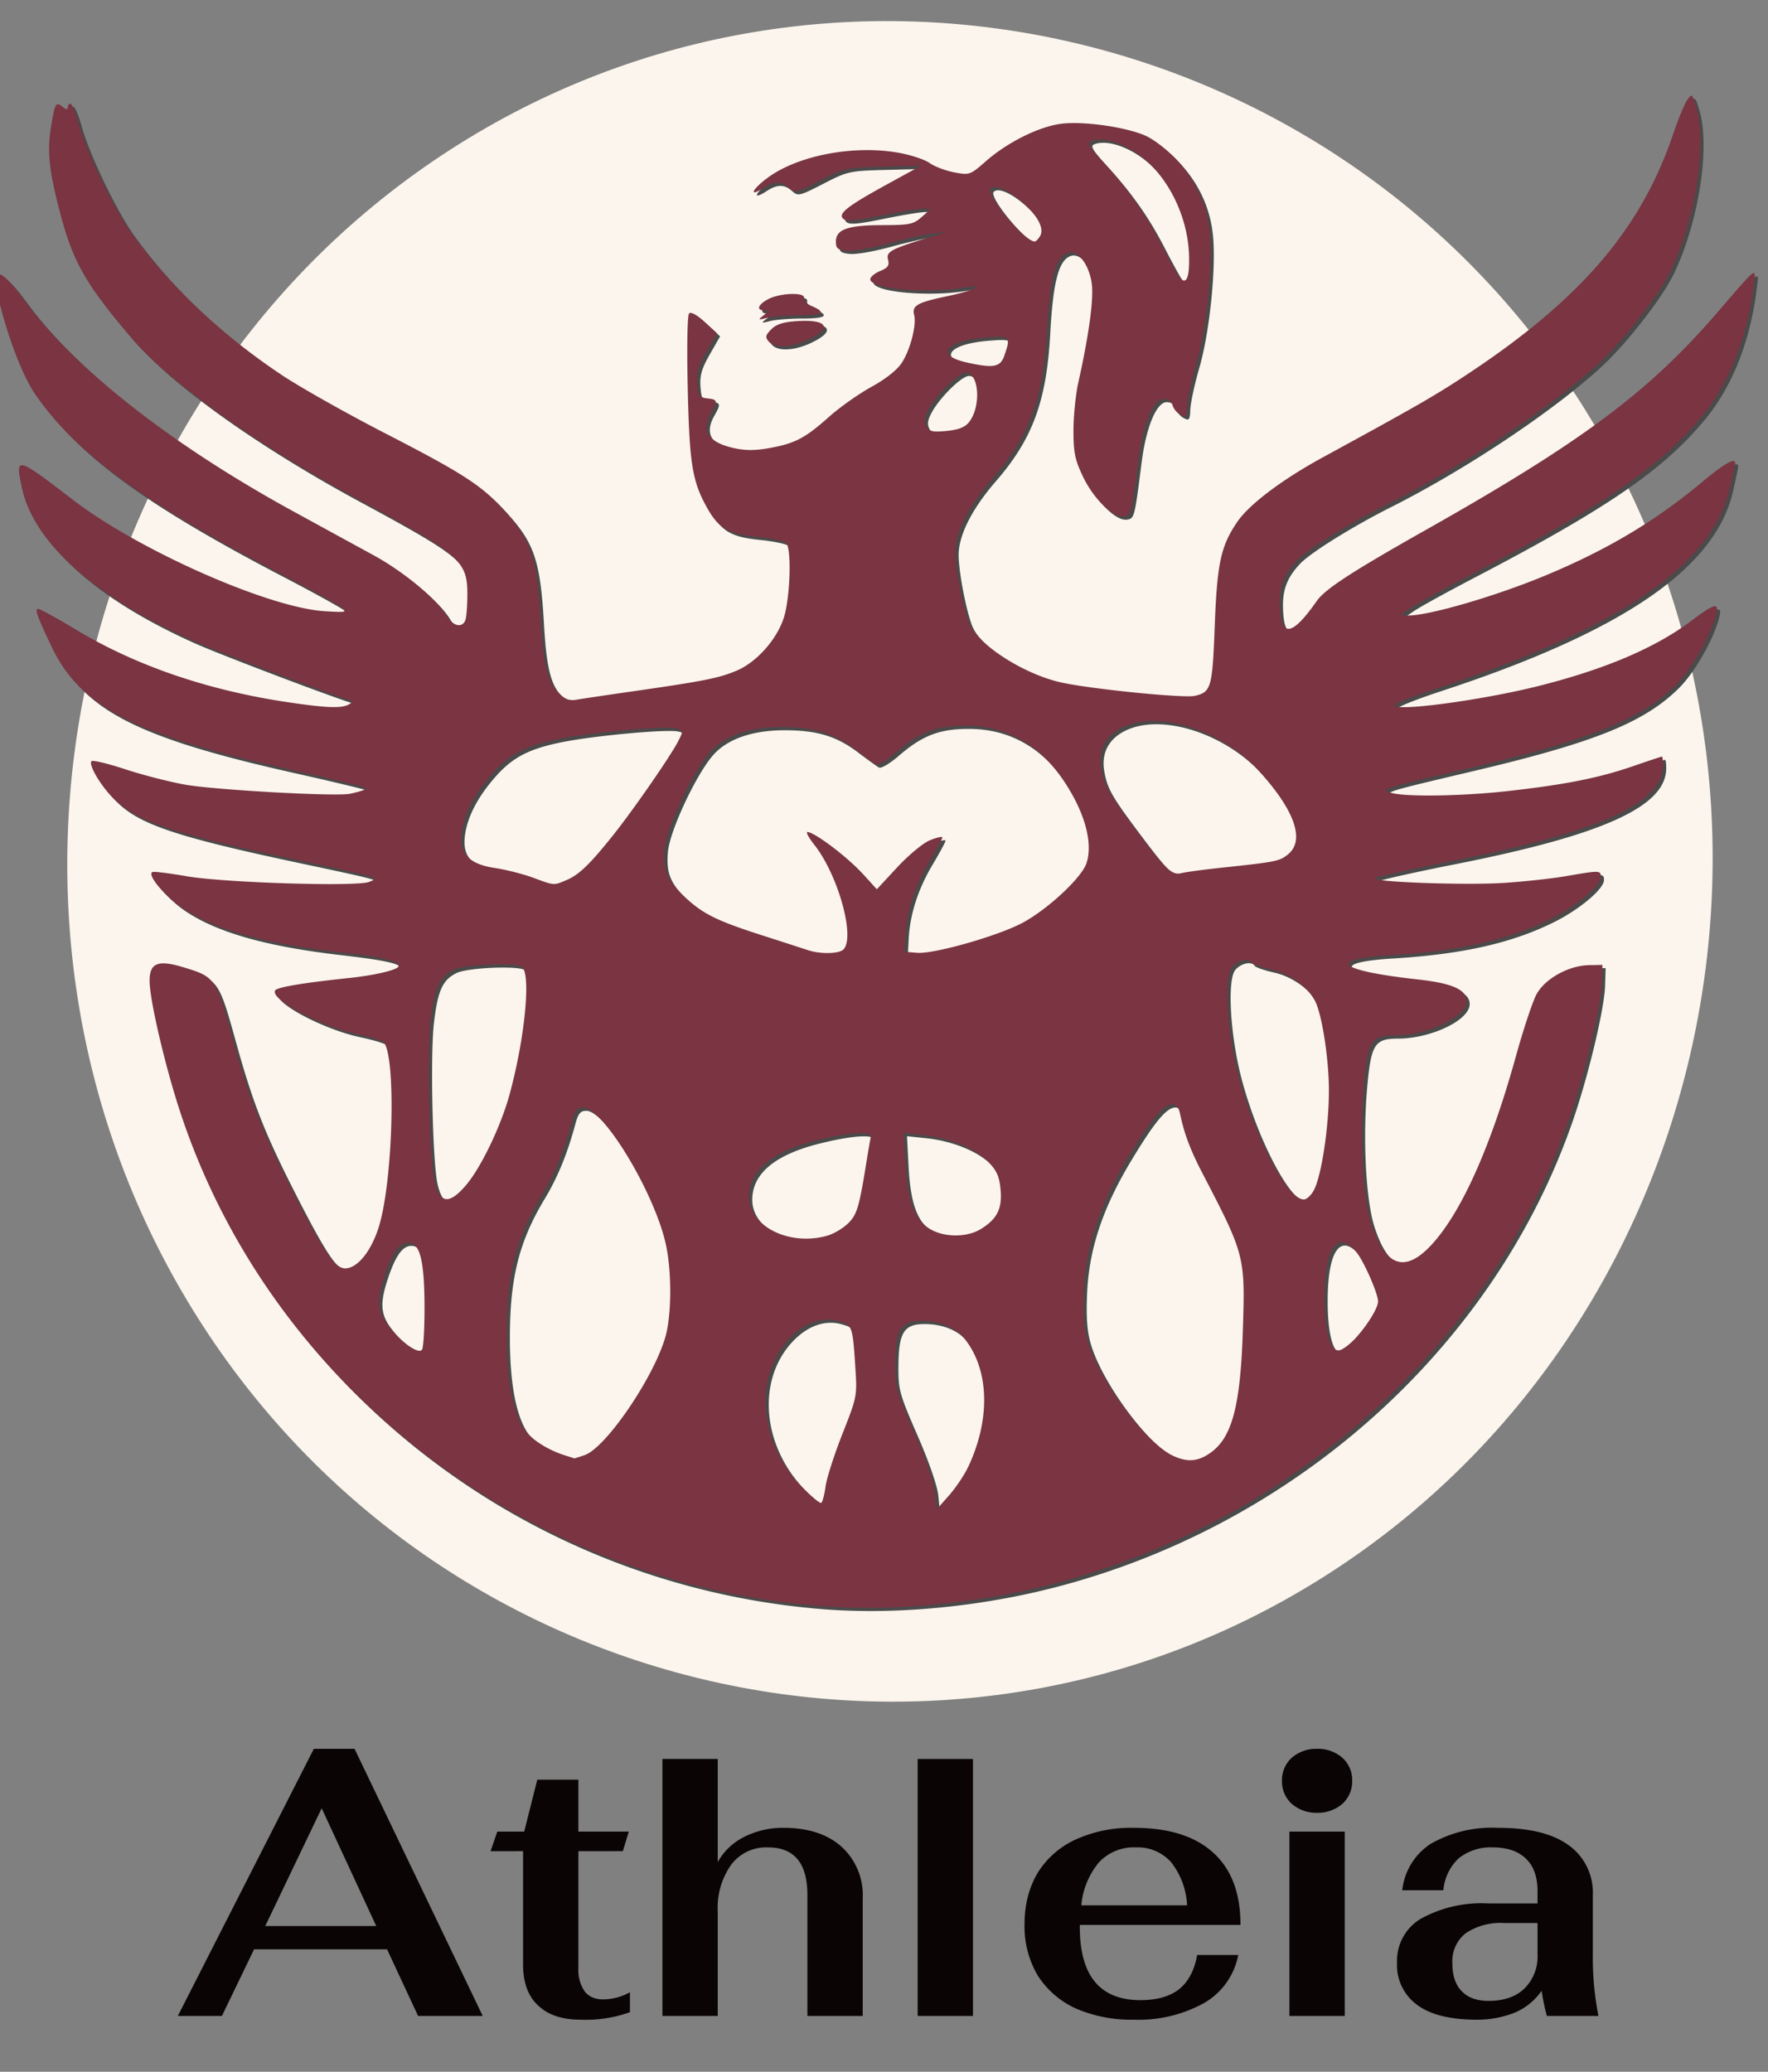
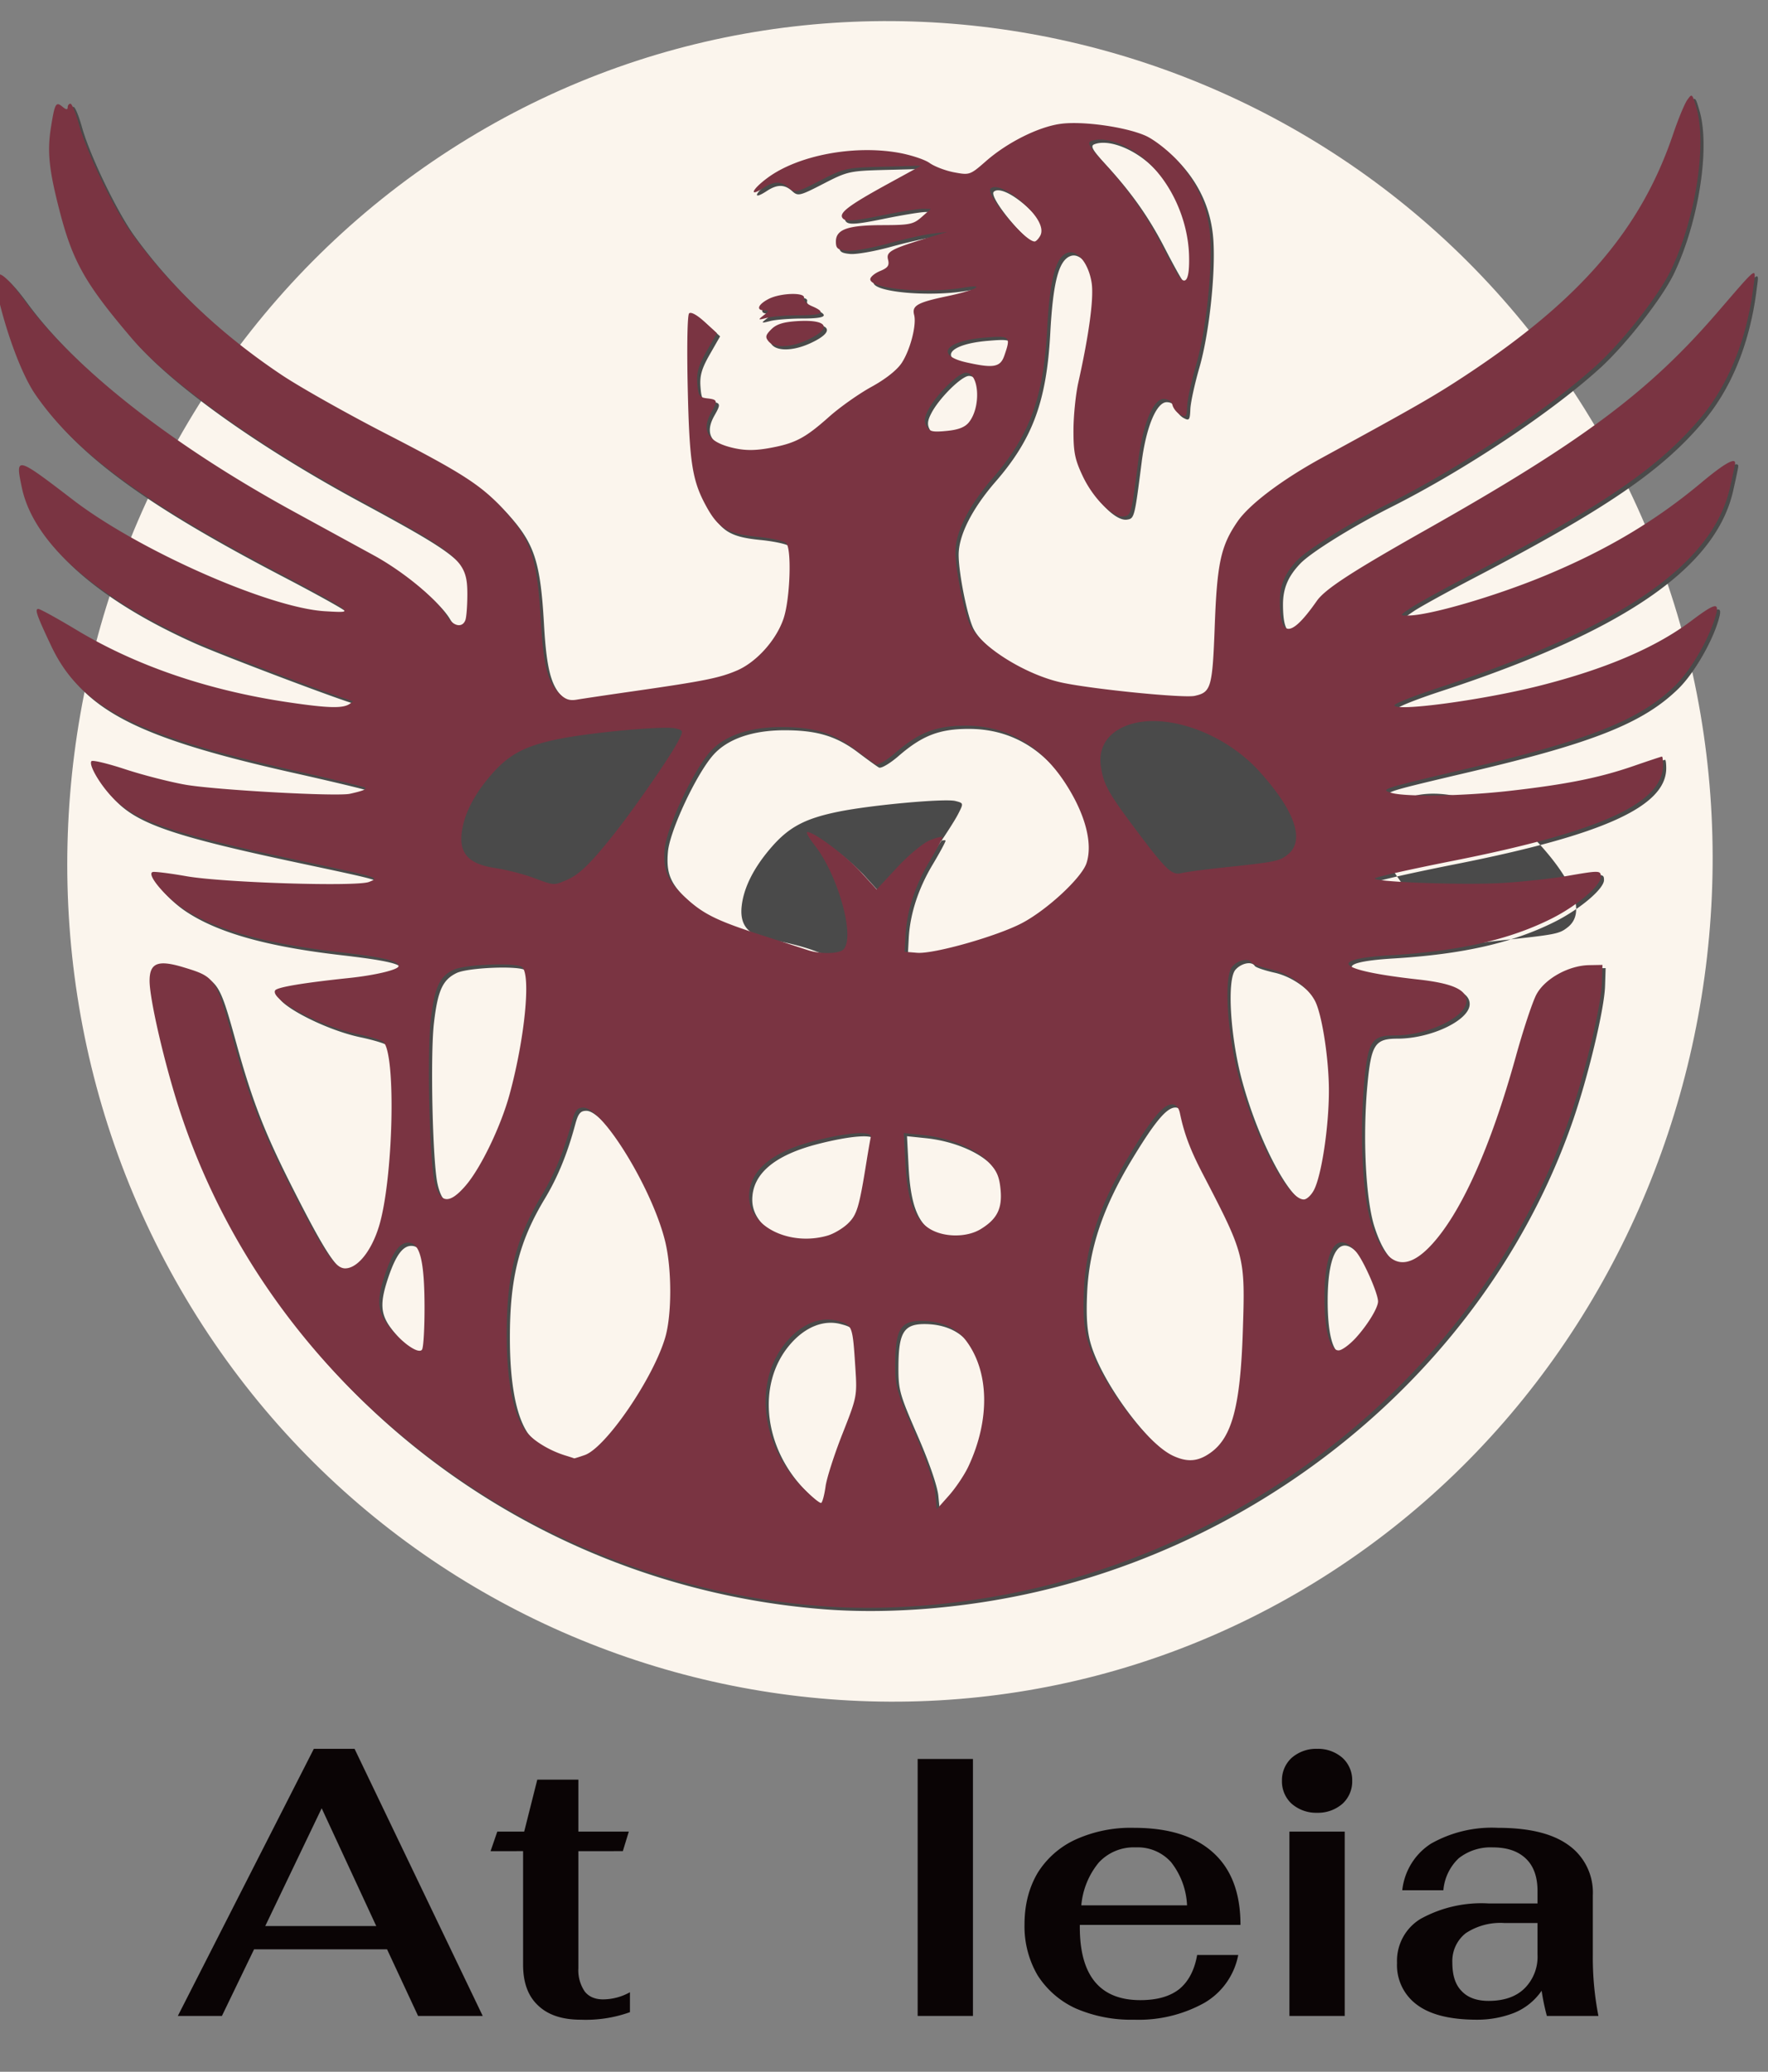
<svg xmlns="http://www.w3.org/2000/svg" viewBox="0 0 128 150" xml:space="preserve" style="fill-rule:evenodd;clip-rule:evenodd;stroke-linejoin:round;stroke-miterlimit:2">
  <rect x="0" y="0" width="128" height="150" fill="#808080" stroke="none" />
  <path d="M645.968 244.831c72.105 119.417 34.826 277.728-82.73 351.326-117.557 73.598-274.03 36.588-347.248-82.132-73.218-118.719-37.421-277.381 79.442-352.103 116.863-74.722 273.675-39.215 348 78.797" style="fill:#fbf5ed;fill-rule:nonzero" transform="matrix(.236 0 0 .238 -37.132 -27.694)" />
-   <path d="M409.81 605.893c-90.812-7.151-169.098-67.358-196.489-151.112-4.557-13.931-9.118-33.47-9.118-39.056 0-5.496 2.572-6.497 10.517-4.096 9.64 2.914 9.847 3.217 15.141 22.193 4.878 17.483 8.661 27.129 17.225 43.914 10.197 19.985 13.87 25.45 17.109 25.45 3.771 0 8.024-5.217 10.35-12.696 4.396-14.134 5.345-52.262 1.399-56.182-.506-.502-4.133-1.584-8.059-2.404-11.275-2.356-26.843-10.575-25.158-13.282.604-.971 8.689-2.312 22.778-3.778 7.945-.826 15.075-2.53 15.075-3.602 0-1.648-4.506-2.691-18.697-4.325-22.798-2.624-37.881-6.856-47.638-13.364-5.538-3.693-11.038-10.3-9.107-10.939.576-.191 5.237.383 10.357 1.276 11.298 1.969 52.281 3.238 56.04 1.735 3.306-1.323 3.667-1.215-22.611-6.762-37.889-7.998-49.119-11.778-56.046-18.86-3.936-4.026-7.495-10.121-6.491-11.118.378-.375 5.026.733 10.329 2.463 5.303 1.73 13.567 3.838 18.363 4.684 9.159 1.616 46.542 3.67 50.584 2.78 3.926-.864 5.178-1.363 4.677-1.861-.263-.261-10.543-2.713-22.845-5.449-48.306-10.743-64.655-19.138-73.514-37.751-4.424-9.294-5.08-11.17-3.907-11.17.546 0 5.849 2.894 11.783 6.432 18.237 10.871 40.238 18.329 64.718 21.939 12.219 1.802 16.798 1.94 18.93.572.829-.532 1.258-.974.954-.983-1.728-.047-40.279-14.473-49.108-18.376-30.2-13.349-48.779-29.842-52.328-46.452-2.071-9.693-1.846-9.639 15.733 3.727 20.177 15.342 60.032 32.808 77.212 33.838 6.591.395 6.908.32 5.025-1.182-1.105-.881-9.472-5.463-18.592-10.18-42.303-21.884-62.852-36.784-75.225-54.548-4.051-5.816-8.777-18.192-11.589-30.348-1.381-5.97-1.361-6.238.471-6.238 1.226 0 3.962 2.778 7.617 7.735 15.407 20.894 45.149 44.06 82.746 64.45 8.567 4.647 19.602 10.628 24.522 13.293 9.217 4.991 19.437 13.389 22.441 18.439 1.866 3.138 4.726 3.788 5.69 1.294.335-.869.61-4.427.61-7.908 0-10.158-2.238-12.077-33.816-29.006-30.993-16.615-57.604-35.417-69.195-48.891-14.151-16.449-18.026-23.22-22.022-38.489-3.329-12.72-3.906-18.231-2.691-25.72 1.185-7.31 1.496-7.841 3.588-6.117 1.047.864 1.532.909 1.532.143 0-.616.378-1.121.84-1.121.462 0 1.612 2.757 2.555 6.126 2.408 8.601 10.773 25.81 16.1 33.122 11.779 16.169 27.539 30.941 46.182 43.288 5.608 3.714 20.02 11.765 32.026 17.893 23.796 12.143 29.447 15.795 36.491 23.575 8.059 8.902 9.865 14.43 10.957 33.54.74 12.955 2.091 18.354 5.421 21.661 2.036 2.022 3.296 2.484 5.665 2.078 1.676-.287 9.605-1.456 17.619-2.597 21.362-3.043 26.105-3.987 31.443-6.255 6.033-2.565 12.141-9.336 14.333-15.89 1.999-5.98 2.515-21.131.778-22.87-.65-.651-4.65-1.52-8.89-1.933-8.894-.864-11.868-2.577-15.409-8.873-4.517-8.031-5.375-13.32-5.902-36.374-.287-12.563-.109-22.181.42-22.707.555-.551 2.428.461 4.727 2.552l3.807 3.464-3.165 5.495c-2.465 4.278-3.097 6.44-2.856 9.762.278 3.823.598 4.3 3.074 4.583 3.142.359 3.249.714 1.256 4.175-3.269 5.68-1.066 9.176 6.899 10.948 3.508.781 6.559.774 10.995-.026 7.809-1.406 10.846-2.991 18.229-9.514 3.286-2.903 9.12-6.99 12.964-9.082 4.363-2.375 7.86-5.117 9.303-7.298 2.616-3.951 4.602-11.566 3.806-14.589-.743-2.823.962-3.783 10.104-5.69 8.784-1.832 12.579-3.842 4.879-2.584-11.544 1.886-28.438.351-28.438-2.584 0-.691 1.352-1.813 3.004-2.493 2.421-.996 2.893-1.676 2.432-3.501-.612-2.423.953-3.243 13.155-6.897l5.025-1.505-4.522.52c-2.488.286-8.646 1.649-13.687 3.028-5.04 1.38-10.692 2.363-12.561 2.186-2.857-.271-3.398-.716-3.398-2.788 0-3.711 3.64-4.988 14.264-5.005 8.382-.015 9.502-.244 12.059-2.478l2.82-2.464-2.512-.03c-1.382-.019-7.186.919-12.898 2.08-8.143 1.656-10.639 1.85-11.557.897-1.537-1.594 1.474-3.882 14.206-10.794l9.746-5.29-11.641.302c-11.308.294-11.861.415-19.316 4.224-7.25 3.704-7.779 3.828-9.542 2.243-2.35-2.112-4.609-2.125-7.805-.045-4.676 3.043-3.664.538 1.231-3.049 9.26-6.784 26.245-10.024 40.038-7.639 3.793.656 8.139 2.072 9.657 3.145 1.518 1.074 4.916 2.352 7.551 2.841 4.71.874 4.874.816 9.767-3.435 6.544-5.685 16.081-10.409 22.856-11.322 6.735-.908 19.895.912 26.043 3.603 2.488 1.088 6.702 4.298 9.365 7.133 6.374 6.786 9.868 14.639 10.482 23.559.714 10.388-1.306 28.745-4.282 38.902-1.444 4.929-2.692 10.621-2.773 12.648-.133 3.303-.348 3.58-2.068 2.666-1.056-.561-2.144-1.873-2.419-2.917-.305-1.158-1.384-1.897-2.771-1.897-3.12 0-6.307 7.575-7.676 18.249-2.176 16.951-2.23 17.158-4.548 17.487-3.266.464-9.302-5.434-12.56-12.273-2.407-5.053-2.854-7.255-2.837-13.982.012-4.391.678-10.903 1.482-14.471 3.299-14.642 4.794-25.686 4.099-30.286-.88-5.833-4.326-10.172-7.326-9.227-3.71 1.17-5.492 7.78-6.347 23.544-1.12 20.633-5.403 32.161-16.763 45.123-7.221 8.24-11.345 16.33-11.345 22.258 0 5.644 2.702 18.946 4.581 22.555 3.443 6.612 17.241 15.073 28.316 17.363 9.784 2.023 37.132 4.709 40.489 3.977 5.047-1.101 5.439-2.461 6.154-21.348.724-19.11 1.87-24.301 6.997-31.702 3.633-5.246 13.729-12.787 26.018-19.434 28.943-15.655 34.345-18.732 44.1-25.111 35.087-22.944 53.628-44.343 63.502-73.295 1.541-4.518 3.48-9.176 4.308-10.35 1.467-2.08 1.54-2.021 2.802 2.227 3.336 11.235-.219 33.818-7.798 49.54-3.588 7.443-14.706 21.568-22.586 28.696-14.949 13.521-41.465 31.019-64.229 42.385-11.716 5.85-24.554 13.763-27.826 17.153-3.798 3.933-5.343 7.594-5.324 12.615.041 11.042 3.418 10.97 11.33-.24 2.553-3.617 10.683-8.869 33.519-21.653 47.74-26.725 68.172-41.811 89.047-65.749 13.163-15.094 12.16-14.365 11.398-8.286-1.988 15.862-7.541 29.648-16.001 39.724-12.808 15.254-29.967 26.907-70.517 47.89-8.291 4.291-16.649 8.856-18.574 10.146-3.49 2.339-3.492 2.345-.816 2.345 6.478 0 26.735-5.854 42.001-12.139 18.906-7.782 33.809-16.579 47.952-28.303 6.88-5.703 10.335-7.68 10.335-5.914 0 .304-.715 3.675-1.589 7.492-5.375 23.471-33.717 42.739-89.61 60.923-7.323 2.382-13.315 4.739-13.315 5.238 0 2.048 26.932-1.528 44.361-5.889 20.375-5.1 35.78-11.627 46.725-19.798 6.904-5.154 8.466-5.634 7.67-2.358-1.661 6.831-7.569 17.145-12.638 22.06-10.685 10.36-25.955 16.427-63.288 25.148-26.884 6.279-27.321 6.416-23.835 7.472 4.302 1.303 22.005 1.026 36.178-.567 17.521-1.97 27.63-3.975 38.098-7.557 4.648-1.591 8.605-2.892 8.793-2.892.188 0 .342 1.145.342 2.544 0 11.62-19.142 20.276-64.568 29.197-13.128 2.578-23.868 4.973-23.868 5.323 0 1.133 27.756 2.101 39.417 1.375 6.233-.389 14.951-1.328 19.373-2.089 10.222-1.758 10.552-1.751 10.552.232 0 2.67-7.354 8.848-15.133 12.713-12.932 6.425-28.192 9.864-49.462 11.146-20.049 1.208-16.041 4.673 8.521 7.364 10.47 1.147 14.871 3.078 14.871 6.523 0 4.881-11.849 10.504-22.136 10.504-6.937 0-8.092 1.774-9.249 14.206-1.469 15.784-.507 34.794 2.178 43.055 4.186 12.874 10.118 15.116 18.086 6.834 9.288-9.655 18.502-29.911 26.283-57.784 2.271-8.137 5.102-16.591 6.292-18.786 2.587-4.776 9.855-8.792 16.122-8.907l4.129-.076-.177 5.489c-.225 6.977-5.135 27.342-9.866 40.92-23.987 68.843-85.233 123.385-159.65 142.173-23.107 5.834-48.554 8.163-70.396 6.443Zm45.564-42.409c6.819-14.406 6.428-29.316-1.015-38.712-2.873-3.626-7.636-5.618-13.434-5.618-6.297 0-7.905 2.582-7.971 12.799-.047 7.206.302 8.459 5.861 21.11 3.604 8.201 6.098 15.391 6.392 18.426l.481 4.977 3.766-4.214c2.07-2.317 4.735-6.263 5.92-8.768Zm-43.8 6.038c.348-2.519 2.675-9.709 5.173-15.98 4.469-11.223 4.531-11.536 3.967-20.149-.844-12.874-.898-13.016-5.411-14.223-5.285-1.413-11.003.867-15.626 6.23-10.247 11.889-8.172 31.338 4.731 44.358 2.831 2.857 5.46 5.002 5.841 4.768.381-.234.978-2.486 1.325-5.004Zm118.233-10.346c6.458-4.642 9.006-14.185 9.756-36.529.778-23.185.715-23.432-12.379-48.404-3.734-7.123-5.623-12.114-6.893-18.214-.367-1.764-1.216-2.745-2.374-2.745-2.703 0-6.346 4.339-13.472 16.043-8.802 14.457-13.03 27.027-13.612 40.466-.318 7.348-.004 11.564 1.149 15.469 3.538 11.975 17.942 31.17 26.234 34.958 4.461 2.038 7.71 1.745 11.591-1.044Zm-192.106.804c6.449-2.233 21.001-23.317 24.685-35.767 2.029-6.855 2.056-20.498.058-28.917-3.773-15.895-19.226-41.014-25.232-41.014-1.837 0-2.51.831-3.435 4.242-2.399 8.839-5.37 16.022-9.306 22.496-7.916 13.022-10.735 24.191-10.713 42.441.015 13.28 1.764 22.914 5.142 28.342 1.97 3.164 7.38 6.652 12.932 8.335 1.382.419 2.558.8 2.614.848.056.047 1.52-.406 3.255-1.006Zm-49.154-45.317c-.046-13.349-1.322-18.804-4.505-19.256-2.843-.404-5.094 2.383-7.474 9.252-2.742 7.914-2.577 11.406.746 15.791 3.86 5.096 9.441 9.056 10.478 7.435.438-.685.778-6.635.755-13.222Zm285.807 9.541c3.574-3.929 6.706-9.044 6.706-10.951 0-2.455-4.404-12.364-6.7-15.073-5.758-6.796-9.65-1.399-9.729 13.489-.054 10.265 1.577 16.467 4.33 16.467.999 0 3.425-1.769 5.393-3.932Zm-162.195-30.979c1.889-.538 4.696-2.178 6.236-3.644 2.809-2.672 3.467-4.834 5.735-18.831.534-3.294 1.127-6.662 1.318-7.486.459-1.978-6.846-1.506-17.153 1.107-13.364 3.389-20.174 9.116-20.182 16.973-.007 9.079 12.384 15.202 24.046 11.881Zm46.996-1.972c5.052-3.059 6.666-6.258 6.101-12.093-.385-3.985-1.184-5.745-3.843-8.469-3.934-4.032-11.875-7.236-20.032-8.082l-5.802-.602.497 9.361c.597 11.255 2.746 16.939 7.488 19.811 4.331 2.622 11.329 2.655 15.591.074Zm-157.973-13.268c4.649-5.366 10.783-17.996 13.45-27.695 4.692-17.064 6.611-36.469 3.833-38.758-1.772-1.461-17.545-.842-21.038.826-4.305 2.055-5.823 5.382-6.971 15.277-1.152 9.937-.403 42.427 1.13 48.999 1.6 6.856 4.476 7.261 9.596 1.351Zm260.235 1.338c2.335-4.485 4.569-19.252 4.569-30.204 0-9.612-2.111-23.167-4.244-27.253-2.274-4.355-7.907-8.38-13.452-9.613-3.031-.673-5.742-1.597-6.026-2.053-.922-1.483-4.063-.876-5.899 1.139-2.65 2.908-1.658 20.126 1.928 33.462 5.042 18.744 15.024 37.426 19.997 37.426.888 0 2.295-1.307 3.127-2.904Zm-144.365-73.146c3.701-3.676-1.618-22.677-8.907-31.817-1.716-2.152-2.676-3.913-2.132-3.913 2.099 0 11.963 7.35 16.492 12.287l4.751 5.179 6.304-6.735c3.541-3.782 7.956-7.397 10.073-8.247 2.073-.832 3.768-1.196 3.768-.81 0 .386-1.776 3.648-3.947 7.249-4.43 7.348-6.96 15.1-7.348 22.515l-.261 4.991 3.825.313c5.127.419 24.701-5.095 32.272-9.092 7.736-4.085 18.211-13.756 19.677-18.167 2.027-6.1-.44-15.208-6.658-24.581-7.599-11.456-17.897-17.277-30.525-17.253-8.949.015-14.219 2.044-21.431 8.246-2.667 2.293-5.38 3.873-6.029 3.511-.65-.362-3.532-2.426-6.406-4.586-6.594-4.956-12.599-6.757-22.533-6.757-9.885 0-17.591 2.666-21.946 7.592-5.218 5.901-13.26 22.955-13.845 29.358-.612 6.703.829 9.998 6.659 15.229 5.37 4.819 9.569 6.84 23.277 11.209a3001.373 3001.373 0 0 1 14.016 4.493c3.793 1.247 9.496 1.134 10.854-.214Zm-84.936-21.118c3.816-1.602 7.158-4.793 14.26-13.614 6.267-7.784 17.716-24.186 20.013-28.67 1.635-3.193 1.626-3.227-.93-3.865-3.233-.805-25.598 1.213-35.637 3.216-10.3 2.055-15.278 4.636-20.627 10.696-5.461 6.186-8.615 12.326-9.262 18.032-.709 6.245 2.355 9.386 10.293 10.554 3.316.487 8.517 1.798 11.557 2.911 6.674 2.445 6.328 2.42 10.333.74Zm200.706-3.729c17.035-1.803 17.914-1.975 20.531-4.019 5.4-4.219 2.237-13.357-8.79-25.394-11.29-12.324-30.383-18.508-41.571-13.463-5.356 2.415-7.814 6.775-6.926 12.288.846 5.252 2.278 7.826 10.19 18.319 9.763 12.948 11.504 14.615 14.507 13.887 1.382-.334 6.808-1.063 12.059-1.618ZM455.54 245.819c3.826-4.692 3.172-15.096-.949-15.096-2.215 0-8.929 6.539-11.415 11.117-1.297 2.388-1.456 3.633-.655 5.119.9 1.671 1.821 1.891 6.171 1.476 3.603-.344 5.626-1.117 6.848-2.616Zm10.857-20.235c2.096-5.971 1.856-6.191-6.031-5.535-12.078 1.006-15.313 5.364-5.59 7.532 8.281 1.846 10.4 1.482 11.621-1.997Zm56.69-30.449c-.32-11.782-6.299-23.931-14.983-30.442-5.311-3.983-11.468-5.807-15.025-4.451-1.34.51-.651 1.713 3.642 6.363 7.791 8.438 13.081 15.89 17.967 25.304 2.39 4.606 4.802 8.95 5.361 9.655 2.157 2.72 3.225.46 3.038-6.429Zm-45.675-6.049c1.291-2.291-.728-6.062-5.45-10.179-4.398-3.835-8.4-5.552-9.771-4.191-1.656 1.645 10.484 16.086 13.523 16.086.402 0 1.166-.772 1.698-1.716Zm-83.318 32.101c-1.084-1.296-.945-1.901.842-3.676 1.569-1.557 3.693-2.221 7.957-2.484 9.504-.588 10.912 2.198 2.93 5.798-5.072 2.287-9.994 2.439-11.729.362Zm-1.522-7.914c1.706-1.322 1.737-1.513.251-1.513-2.653 0-1.999-1.79 1.266-3.467 3.677-1.889 11.462-2.086 10.849-.275-.232.686.861 1.787 2.429 2.447 4.567 1.921 3.34 2.793-3.932 2.793-3.731 0-8.141.343-9.799.763-2.832.718-2.896.672-1.064-.748Z" style="fill:#4a4a4a;fill-rule:nonzero" transform="matrix(.236 0 0 .238 -37.132 -27.694)" />
+   <path d="M409.81 605.893c-90.812-7.151-169.098-67.358-196.489-151.112-4.557-13.931-9.118-33.47-9.118-39.056 0-5.496 2.572-6.497 10.517-4.096 9.64 2.914 9.847 3.217 15.141 22.193 4.878 17.483 8.661 27.129 17.225 43.914 10.197 19.985 13.87 25.45 17.109 25.45 3.771 0 8.024-5.217 10.35-12.696 4.396-14.134 5.345-52.262 1.399-56.182-.506-.502-4.133-1.584-8.059-2.404-11.275-2.356-26.843-10.575-25.158-13.282.604-.971 8.689-2.312 22.778-3.778 7.945-.826 15.075-2.53 15.075-3.602 0-1.648-4.506-2.691-18.697-4.325-22.798-2.624-37.881-6.856-47.638-13.364-5.538-3.693-11.038-10.3-9.107-10.939.576-.191 5.237.383 10.357 1.276 11.298 1.969 52.281 3.238 56.04 1.735 3.306-1.323 3.667-1.215-22.611-6.762-37.889-7.998-49.119-11.778-56.046-18.86-3.936-4.026-7.495-10.121-6.491-11.118.378-.375 5.026.733 10.329 2.463 5.303 1.73 13.567 3.838 18.363 4.684 9.159 1.616 46.542 3.67 50.584 2.78 3.926-.864 5.178-1.363 4.677-1.861-.263-.261-10.543-2.713-22.845-5.449-48.306-10.743-64.655-19.138-73.514-37.751-4.424-9.294-5.08-11.17-3.907-11.17.546 0 5.849 2.894 11.783 6.432 18.237 10.871 40.238 18.329 64.718 21.939 12.219 1.802 16.798 1.94 18.93.572.829-.532 1.258-.974.954-.983-1.728-.047-40.279-14.473-49.108-18.376-30.2-13.349-48.779-29.842-52.328-46.452-2.071-9.693-1.846-9.639 15.733 3.727 20.177 15.342 60.032 32.808 77.212 33.838 6.591.395 6.908.32 5.025-1.182-1.105-.881-9.472-5.463-18.592-10.18-42.303-21.884-62.852-36.784-75.225-54.548-4.051-5.816-8.777-18.192-11.589-30.348-1.381-5.97-1.361-6.238.471-6.238 1.226 0 3.962 2.778 7.617 7.735 15.407 20.894 45.149 44.06 82.746 64.45 8.567 4.647 19.602 10.628 24.522 13.293 9.217 4.991 19.437 13.389 22.441 18.439 1.866 3.138 4.726 3.788 5.69 1.294.335-.869.61-4.427.61-7.908 0-10.158-2.238-12.077-33.816-29.006-30.993-16.615-57.604-35.417-69.195-48.891-14.151-16.449-18.026-23.22-22.022-38.489-3.329-12.72-3.906-18.231-2.691-25.72 1.185-7.31 1.496-7.841 3.588-6.117 1.047.864 1.532.909 1.532.143 0-.616.378-1.121.84-1.121.462 0 1.612 2.757 2.555 6.126 2.408 8.601 10.773 25.81 16.1 33.122 11.779 16.169 27.539 30.941 46.182 43.288 5.608 3.714 20.02 11.765 32.026 17.893 23.796 12.143 29.447 15.795 36.491 23.575 8.059 8.902 9.865 14.43 10.957 33.54.74 12.955 2.091 18.354 5.421 21.661 2.036 2.022 3.296 2.484 5.665 2.078 1.676-.287 9.605-1.456 17.619-2.597 21.362-3.043 26.105-3.987 31.443-6.255 6.033-2.565 12.141-9.336 14.333-15.89 1.999-5.98 2.515-21.131.778-22.87-.65-.651-4.65-1.52-8.89-1.933-8.894-.864-11.868-2.577-15.409-8.873-4.517-8.031-5.375-13.32-5.902-36.374-.287-12.563-.109-22.181.42-22.707.555-.551 2.428.461 4.727 2.552l3.807 3.464-3.165 5.495c-2.465 4.278-3.097 6.44-2.856 9.762.278 3.823.598 4.3 3.074 4.583 3.142.359 3.249.714 1.256 4.175-3.269 5.68-1.066 9.176 6.899 10.948 3.508.781 6.559.774 10.995-.026 7.809-1.406 10.846-2.991 18.229-9.514 3.286-2.903 9.12-6.99 12.964-9.082 4.363-2.375 7.86-5.117 9.303-7.298 2.616-3.951 4.602-11.566 3.806-14.589-.743-2.823.962-3.783 10.104-5.69 8.784-1.832 12.579-3.842 4.879-2.584-11.544 1.886-28.438.351-28.438-2.584 0-.691 1.352-1.813 3.004-2.493 2.421-.996 2.893-1.676 2.432-3.501-.612-2.423.953-3.243 13.155-6.897l5.025-1.505-4.522.52c-2.488.286-8.646 1.649-13.687 3.028-5.04 1.38-10.692 2.363-12.561 2.186-2.857-.271-3.398-.716-3.398-2.788 0-3.711 3.64-4.988 14.264-5.005 8.382-.015 9.502-.244 12.059-2.478l2.82-2.464-2.512-.03c-1.382-.019-7.186.919-12.898 2.08-8.143 1.656-10.639 1.85-11.557.897-1.537-1.594 1.474-3.882 14.206-10.794l9.746-5.29-11.641.302c-11.308.294-11.861.415-19.316 4.224-7.25 3.704-7.779 3.828-9.542 2.243-2.35-2.112-4.609-2.125-7.805-.045-4.676 3.043-3.664.538 1.231-3.049 9.26-6.784 26.245-10.024 40.038-7.639 3.793.656 8.139 2.072 9.657 3.145 1.518 1.074 4.916 2.352 7.551 2.841 4.71.874 4.874.816 9.767-3.435 6.544-5.685 16.081-10.409 22.856-11.322 6.735-.908 19.895.912 26.043 3.603 2.488 1.088 6.702 4.298 9.365 7.133 6.374 6.786 9.868 14.639 10.482 23.559.714 10.388-1.306 28.745-4.282 38.902-1.444 4.929-2.692 10.621-2.773 12.648-.133 3.303-.348 3.58-2.068 2.666-1.056-.561-2.144-1.873-2.419-2.917-.305-1.158-1.384-1.897-2.771-1.897-3.12 0-6.307 7.575-7.676 18.249-2.176 16.951-2.23 17.158-4.548 17.487-3.266.464-9.302-5.434-12.56-12.273-2.407-5.053-2.854-7.255-2.837-13.982.012-4.391.678-10.903 1.482-14.471 3.299-14.642 4.794-25.686 4.099-30.286-.88-5.833-4.326-10.172-7.326-9.227-3.71 1.17-5.492 7.78-6.347 23.544-1.12 20.633-5.403 32.161-16.763 45.123-7.221 8.24-11.345 16.33-11.345 22.258 0 5.644 2.702 18.946 4.581 22.555 3.443 6.612 17.241 15.073 28.316 17.363 9.784 2.023 37.132 4.709 40.489 3.977 5.047-1.101 5.439-2.461 6.154-21.348.724-19.11 1.87-24.301 6.997-31.702 3.633-5.246 13.729-12.787 26.018-19.434 28.943-15.655 34.345-18.732 44.1-25.111 35.087-22.944 53.628-44.343 63.502-73.295 1.541-4.518 3.48-9.176 4.308-10.35 1.467-2.08 1.54-2.021 2.802 2.227 3.336 11.235-.219 33.818-7.798 49.54-3.588 7.443-14.706 21.568-22.586 28.696-14.949 13.521-41.465 31.019-64.229 42.385-11.716 5.85-24.554 13.763-27.826 17.153-3.798 3.933-5.343 7.594-5.324 12.615.041 11.042 3.418 10.97 11.33-.24 2.553-3.617 10.683-8.869 33.519-21.653 47.74-26.725 68.172-41.811 89.047-65.749 13.163-15.094 12.16-14.365 11.398-8.286-1.988 15.862-7.541 29.648-16.001 39.724-12.808 15.254-29.967 26.907-70.517 47.89-8.291 4.291-16.649 8.856-18.574 10.146-3.49 2.339-3.492 2.345-.816 2.345 6.478 0 26.735-5.854 42.001-12.139 18.906-7.782 33.809-16.579 47.952-28.303 6.88-5.703 10.335-7.68 10.335-5.914 0 .304-.715 3.675-1.589 7.492-5.375 23.471-33.717 42.739-89.61 60.923-7.323 2.382-13.315 4.739-13.315 5.238 0 2.048 26.932-1.528 44.361-5.889 20.375-5.1 35.78-11.627 46.725-19.798 6.904-5.154 8.466-5.634 7.67-2.358-1.661 6.831-7.569 17.145-12.638 22.06-10.685 10.36-25.955 16.427-63.288 25.148-26.884 6.279-27.321 6.416-23.835 7.472 4.302 1.303 22.005 1.026 36.178-.567 17.521-1.97 27.63-3.975 38.098-7.557 4.648-1.591 8.605-2.892 8.793-2.892.188 0 .342 1.145.342 2.544 0 11.62-19.142 20.276-64.568 29.197-13.128 2.578-23.868 4.973-23.868 5.323 0 1.133 27.756 2.101 39.417 1.375 6.233-.389 14.951-1.328 19.373-2.089 10.222-1.758 10.552-1.751 10.552.232 0 2.67-7.354 8.848-15.133 12.713-12.932 6.425-28.192 9.864-49.462 11.146-20.049 1.208-16.041 4.673 8.521 7.364 10.47 1.147 14.871 3.078 14.871 6.523 0 4.881-11.849 10.504-22.136 10.504-6.937 0-8.092 1.774-9.249 14.206-1.469 15.784-.507 34.794 2.178 43.055 4.186 12.874 10.118 15.116 18.086 6.834 9.288-9.655 18.502-29.911 26.283-57.784 2.271-8.137 5.102-16.591 6.292-18.786 2.587-4.776 9.855-8.792 16.122-8.907l4.129-.076-.177 5.489c-.225 6.977-5.135 27.342-9.866 40.92-23.987 68.843-85.233 123.385-159.65 142.173-23.107 5.834-48.554 8.163-70.396 6.443Zm45.564-42.409c6.819-14.406 6.428-29.316-1.015-38.712-2.873-3.626-7.636-5.618-13.434-5.618-6.297 0-7.905 2.582-7.971 12.799-.047 7.206.302 8.459 5.861 21.11 3.604 8.201 6.098 15.391 6.392 18.426l.481 4.977 3.766-4.214c2.07-2.317 4.735-6.263 5.92-8.768Zm-43.8 6.038c.348-2.519 2.675-9.709 5.173-15.98 4.469-11.223 4.531-11.536 3.967-20.149-.844-12.874-.898-13.016-5.411-14.223-5.285-1.413-11.003.867-15.626 6.23-10.247 11.889-8.172 31.338 4.731 44.358 2.831 2.857 5.46 5.002 5.841 4.768.381-.234.978-2.486 1.325-5.004Zm118.233-10.346c6.458-4.642 9.006-14.185 9.756-36.529.778-23.185.715-23.432-12.379-48.404-3.734-7.123-5.623-12.114-6.893-18.214-.367-1.764-1.216-2.745-2.374-2.745-2.703 0-6.346 4.339-13.472 16.043-8.802 14.457-13.03 27.027-13.612 40.466-.318 7.348-.004 11.564 1.149 15.469 3.538 11.975 17.942 31.17 26.234 34.958 4.461 2.038 7.71 1.745 11.591-1.044Zm-192.106.804c6.449-2.233 21.001-23.317 24.685-35.767 2.029-6.855 2.056-20.498.058-28.917-3.773-15.895-19.226-41.014-25.232-41.014-1.837 0-2.51.831-3.435 4.242-2.399 8.839-5.37 16.022-9.306 22.496-7.916 13.022-10.735 24.191-10.713 42.441.015 13.28 1.764 22.914 5.142 28.342 1.97 3.164 7.38 6.652 12.932 8.335 1.382.419 2.558.8 2.614.848.056.047 1.52-.406 3.255-1.006Zm-49.154-45.317c-.046-13.349-1.322-18.804-4.505-19.256-2.843-.404-5.094 2.383-7.474 9.252-2.742 7.914-2.577 11.406.746 15.791 3.86 5.096 9.441 9.056 10.478 7.435.438-.685.778-6.635.755-13.222Zm285.807 9.541c3.574-3.929 6.706-9.044 6.706-10.951 0-2.455-4.404-12.364-6.7-15.073-5.758-6.796-9.65-1.399-9.729 13.489-.054 10.265 1.577 16.467 4.33 16.467.999 0 3.425-1.769 5.393-3.932Zm-162.195-30.979c1.889-.538 4.696-2.178 6.236-3.644 2.809-2.672 3.467-4.834 5.735-18.831.534-3.294 1.127-6.662 1.318-7.486.459-1.978-6.846-1.506-17.153 1.107-13.364 3.389-20.174 9.116-20.182 16.973-.007 9.079 12.384 15.202 24.046 11.881Zm46.996-1.972c5.052-3.059 6.666-6.258 6.101-12.093-.385-3.985-1.184-5.745-3.843-8.469-3.934-4.032-11.875-7.236-20.032-8.082l-5.802-.602.497 9.361c.597 11.255 2.746 16.939 7.488 19.811 4.331 2.622 11.329 2.655 15.591.074Zm-157.973-13.268c4.649-5.366 10.783-17.996 13.45-27.695 4.692-17.064 6.611-36.469 3.833-38.758-1.772-1.461-17.545-.842-21.038.826-4.305 2.055-5.823 5.382-6.971 15.277-1.152 9.937-.403 42.427 1.13 48.999 1.6 6.856 4.476 7.261 9.596 1.351Zm260.235 1.338c2.335-4.485 4.569-19.252 4.569-30.204 0-9.612-2.111-23.167-4.244-27.253-2.274-4.355-7.907-8.38-13.452-9.613-3.031-.673-5.742-1.597-6.026-2.053-.922-1.483-4.063-.876-5.899 1.139-2.65 2.908-1.658 20.126 1.928 33.462 5.042 18.744 15.024 37.426 19.997 37.426.888 0 2.295-1.307 3.127-2.904Zm-144.365-73.146c3.701-3.676-1.618-22.677-8.907-31.817-1.716-2.152-2.676-3.913-2.132-3.913 2.099 0 11.963 7.35 16.492 12.287l4.751 5.179 6.304-6.735c3.541-3.782 7.956-7.397 10.073-8.247 2.073-.832 3.768-1.196 3.768-.81 0 .386-1.776 3.648-3.947 7.249-4.43 7.348-6.96 15.1-7.348 22.515l-.261 4.991 3.825.313c5.127.419 24.701-5.095 32.272-9.092 7.736-4.085 18.211-13.756 19.677-18.167 2.027-6.1-.44-15.208-6.658-24.581-7.599-11.456-17.897-17.277-30.525-17.253-8.949.015-14.219 2.044-21.431 8.246-2.667 2.293-5.38 3.873-6.029 3.511-.65-.362-3.532-2.426-6.406-4.586-6.594-4.956-12.599-6.757-22.533-6.757-9.885 0-17.591 2.666-21.946 7.592-5.218 5.901-13.26 22.955-13.845 29.358-.612 6.703.829 9.998 6.659 15.229 5.37 4.819 9.569 6.84 23.277 11.209a3001.373 3001.373 0 0 1 14.016 4.493c3.793 1.247 9.496 1.134 10.854-.214Zc3.816-1.602 7.158-4.793 14.26-13.614 6.267-7.784 17.716-24.186 20.013-28.67 1.635-3.193 1.626-3.227-.93-3.865-3.233-.805-25.598 1.213-35.637 3.216-10.3 2.055-15.278 4.636-20.627 10.696-5.461 6.186-8.615 12.326-9.262 18.032-.709 6.245 2.355 9.386 10.293 10.554 3.316.487 8.517 1.798 11.557 2.911 6.674 2.445 6.328 2.42 10.333.74Zm200.706-3.729c17.035-1.803 17.914-1.975 20.531-4.019 5.4-4.219 2.237-13.357-8.79-25.394-11.29-12.324-30.383-18.508-41.571-13.463-5.356 2.415-7.814 6.775-6.926 12.288.846 5.252 2.278 7.826 10.19 18.319 9.763 12.948 11.504 14.615 14.507 13.887 1.382-.334 6.808-1.063 12.059-1.618ZM455.54 245.819c3.826-4.692 3.172-15.096-.949-15.096-2.215 0-8.929 6.539-11.415 11.117-1.297 2.388-1.456 3.633-.655 5.119.9 1.671 1.821 1.891 6.171 1.476 3.603-.344 5.626-1.117 6.848-2.616Zm10.857-20.235c2.096-5.971 1.856-6.191-6.031-5.535-12.078 1.006-15.313 5.364-5.59 7.532 8.281 1.846 10.4 1.482 11.621-1.997Zm56.69-30.449c-.32-11.782-6.299-23.931-14.983-30.442-5.311-3.983-11.468-5.807-15.025-4.451-1.34.51-.651 1.713 3.642 6.363 7.791 8.438 13.081 15.89 17.967 25.304 2.39 4.606 4.802 8.95 5.361 9.655 2.157 2.72 3.225.46 3.038-6.429Zm-45.675-6.049c1.291-2.291-.728-6.062-5.45-10.179-4.398-3.835-8.4-5.552-9.771-4.191-1.656 1.645 10.484 16.086 13.523 16.086.402 0 1.166-.772 1.698-1.716Zm-83.318 32.101c-1.084-1.296-.945-1.901.842-3.676 1.569-1.557 3.693-2.221 7.957-2.484 9.504-.588 10.912 2.198 2.93 5.798-5.072 2.287-9.994 2.439-11.729.362Zm-1.522-7.914c1.706-1.322 1.737-1.513.251-1.513-2.653 0-1.999-1.79 1.266-3.467 3.677-1.889 11.462-2.086 10.849-.275-.232.686.861 1.787 2.429 2.447 4.567 1.921 3.34 2.793-3.932 2.793-3.731 0-8.141.343-9.799.763-2.832.718-2.896.672-1.064-.748Z" style="fill:#4a4a4a;fill-rule:nonzero" transform="matrix(.236 0 0 .238 -37.132 -27.694)" />
  <path d="M408.833 604.916c-90.811-7.15-169.098-67.357-196.489-151.111-4.556-13.932-9.117-33.47-9.117-39.056 0-5.496 2.572-6.497 10.516-4.096 9.641 2.913 9.848 3.217 15.142 22.193 4.877 17.483 8.661 27.129 17.225 43.913 10.196 19.986 13.87 25.45 17.109 25.45 3.771 0 8.024-5.217 10.35-12.696 4.396-14.133 5.345-52.262 1.398-56.181-.505-.502-4.132-1.584-8.059-2.405-11.274-2.355-26.843-10.574-25.158-13.281.605-.972 8.69-2.312 22.779-3.778 7.945-.826 15.074-2.53 15.074-3.602 0-1.649-4.506-2.691-18.696-4.325-22.798-2.625-37.882-6.856-47.639-13.364-5.537-3.693-11.037-10.301-9.107-10.94.577-.19 5.237.384 10.358 1.276 11.298 1.97 52.281 3.239 56.04 1.735 3.306-1.322 3.667-1.214-22.612-6.761-37.888-7.999-49.119-11.778-56.045-18.861-3.937-4.025-7.495-10.12-6.491-11.117.378-.376 5.026.733 10.329 2.463 5.303 1.73 13.566 3.838 18.363 4.684 9.159 1.616 46.542 3.67 50.584 2.78 3.925-.865 5.178-1.363 4.677-1.861-.263-.261-10.544-2.713-22.845-5.449-48.306-10.743-64.655-19.139-73.514-37.751-4.424-9.295-5.08-11.17-3.908-11.17.547 0 5.849 2.894 11.784 6.432 18.237 10.871 40.238 18.329 64.717 21.939 12.219 1.802 16.799 1.94 18.931.572.829-.532 1.258-.974.953-.983-1.727-.047-40.278-14.473-49.107-18.376-30.2-13.35-48.779-29.842-52.328-46.452-2.072-9.693-1.846-9.64 15.733 3.726 20.177 15.342 60.032 32.808 77.212 33.838 6.59.395 6.908.321 5.025-1.181-1.106-.882-9.472-5.463-18.592-10.181-42.303-21.883-62.852-36.784-75.226-54.547-4.051-5.816-8.777-18.192-11.588-30.349-1.381-5.969-1.361-6.237.47-6.237 1.227 0 3.963 2.778 7.617 7.735 15.408 20.894 45.149 44.059 82.747 64.45 8.567 4.646 19.602 10.628 24.522 13.292 9.216 4.992 19.436 13.39 22.441 18.44 1.866 3.138 4.726 3.788 5.689 1.293.336-.868.61-4.426.61-7.907 0-10.158-2.237-12.077-33.815-29.006-30.994-16.615-57.605-35.418-69.195-48.891-14.151-16.449-18.026-23.221-22.022-38.489-3.33-12.72-3.906-18.231-2.692-25.72 1.186-7.311 1.497-7.841 3.589-6.117 1.047.863 1.531.908 1.531.142 0-.616.378-1.12.841-1.12.462 0 1.611 2.756 2.554 6.125 2.408 8.601 10.773 25.81 16.101 33.123 11.779 16.169 27.539 30.941 46.182 43.287 5.608 3.714 20.019 11.766 32.026 17.893 23.795 12.144 29.447 15.795 36.491 23.576 8.059 8.902 9.865 14.429 10.957 33.54.74 12.954 2.091 18.354 5.421 21.661 2.036 2.021 3.295 2.484 5.665 2.078 1.676-.287 9.604-1.456 17.619-2.597 21.361-3.043 26.104-3.987 31.442-6.256 6.034-2.564 12.141-9.335 14.333-15.89 2-5.979 2.516-21.13.779-22.87-.65-.65-4.651-1.52-8.891-1.932-8.894-.865-11.867-2.577-15.408-8.873-4.518-8.031-5.376-13.32-5.902-36.374-.287-12.563-.109-22.182.42-22.707.554-.551 2.427.46 4.726 2.552l3.808 3.464-3.166 5.495c-2.464 4.278-3.097 6.439-2.855 9.762.278 3.823.598 4.3 3.074 4.583 3.142.359 3.249.714 1.256 4.175-3.269 5.68-1.067 9.175 6.898 10.948 3.509.781 6.56.774 10.996-.026 7.809-1.407 10.846-2.992 18.229-9.514 3.285-2.903 9.119-6.99 12.964-9.082 4.363-2.375 7.86-5.118 9.303-7.298 2.616-3.952 4.602-11.566 3.806-14.589-.743-2.823.962-3.783 10.104-5.69 8.784-1.832 12.579-3.842 4.879-2.584-11.545 1.885-28.439.351-28.439-2.584 0-.692 1.352-1.814 3.005-2.494 2.421-.995 2.893-1.675 2.432-3.501-.613-2.422.953-3.243 13.155-6.897l5.025-1.504-4.523.52c-2.487.286-8.646 1.648-13.686 3.028-5.04 1.379-10.693 2.363-12.562 2.186-2.856-.272-3.398-.716-3.398-2.789 0-3.71 3.641-4.988 14.265-5.005 8.381-.015 9.501-.243 12.059-2.478l2.82-2.463-2.513-.03c-1.381-.019-7.185.918-12.897 2.08-8.143 1.656-10.639 1.849-11.557.897-1.537-1.595 1.473-3.882 14.206-10.794l9.746-5.291-11.641.303c-11.308.294-11.861.414-19.317 4.223-7.249 3.704-7.779 3.829-9.542 2.244-2.35-2.112-4.608-2.125-7.804-.045-4.676 3.043-3.665.537 1.231-3.049 9.26-6.784 26.245-10.024 40.038-7.639 3.793.656 8.138 2.071 9.657 3.145 1.518 1.074 4.916 2.352 7.551 2.841 4.71.874 4.873.816 9.767-3.435 6.544-5.685 16.081-10.41 22.855-11.323 6.736-.907 19.896.913 26.044 3.603 2.487 1.089 6.701 4.299 9.365 7.134 6.374 6.786 9.867 14.639 10.481 23.558.715 10.388-1.305 28.746-4.281 38.903-1.444 4.929-2.692 10.621-2.774 12.648-.132 3.302-.348 3.58-2.067 2.666-1.056-.561-2.144-1.874-2.419-2.917-.305-1.158-1.384-1.897-2.771-1.897-3.12 0-6.307 7.575-7.677 18.248-2.175 16.952-2.229 17.159-4.547 17.488-3.267.464-9.302-5.434-12.56-12.273-2.407-5.053-2.854-7.255-2.837-13.982.011-4.391.678-10.903 1.482-14.471 3.299-14.642 4.794-25.686 4.099-30.287-.881-5.833-4.326-10.172-7.326-9.226-3.71 1.169-5.492 7.779-6.348 23.544-1.119 20.632-5.402 32.161-16.762 45.123-7.222 8.24-11.345 16.33-11.345 22.258 0 5.643 2.702 18.945 4.581 22.554 3.443 6.613 17.24 15.073 28.316 17.363 9.784 2.023 37.132 4.71 40.489 3.977 5.047-1.101 5.439-2.461 6.154-21.348.724-19.109 1.87-24.301 6.997-31.702 3.633-5.245 13.729-12.786 26.017-19.433 28.943-15.656 34.346-18.732 44.101-25.111 35.087-22.944 53.627-44.343 63.502-73.295 1.541-4.518 3.48-9.176 4.308-10.35 1.466-2.08 1.54-2.022 2.801 2.227 3.336 11.234-.218 33.818-7.798 49.54-3.587 7.442-14.705 21.567-22.586 28.695-14.948 13.521-41.464 31.019-64.229 42.386-11.716 5.85-24.553 13.763-27.825 17.152-3.798 3.934-5.343 7.595-5.324 12.616.041 11.042 3.418 10.97 11.33-.241 2.553-3.616 10.683-8.868 33.519-21.652 47.739-26.725 68.172-41.811 89.047-65.749 13.163-15.095 12.16-14.365 11.398-8.286-1.988 15.862-7.541 29.648-16.002 39.724-12.808 15.253-29.966 26.907-70.516 47.89-8.291 4.29-16.649 8.856-18.574 10.146-3.49 2.339-3.492 2.345-.816 2.345 6.478 0 26.735-5.855 42.001-12.139 18.905-7.782 33.809-16.579 47.952-28.303 6.88-5.704 10.335-7.681 10.335-5.914 0 .303-.715 3.675-1.589 7.492-5.376 23.471-33.717 42.739-89.61 60.922-7.324 2.383-13.316 4.74-13.316 5.238 0 2.048 26.933-1.527 44.361-5.889 20.375-5.099 35.78-11.626 46.726-19.797 6.904-5.155 8.466-5.635 7.669-2.359-1.66 6.832-7.568 17.146-12.637 22.06-10.685 10.36-25.956 16.428-63.288 25.148-26.884 6.28-27.321 6.417-23.836 7.472 4.302 1.304 22.006 1.026 36.179-.567 17.521-1.969 27.63-3.974 38.097-7.556 4.649-1.591 8.606-2.893 8.794-2.893.187 0 .341 1.145.341 2.545 0 11.62-19.141 20.275-64.568 29.196-13.127 2.578-23.867 4.974-23.867 5.324 0 1.133 27.755 2.101 39.417 1.374 6.233-.388 14.95-1.328 19.372-2.088 10.222-1.758 10.552-1.751 10.552.232 0 2.67-7.354 8.848-15.133 12.713-12.931 6.425-28.192 9.863-49.461 11.145-20.05 1.209-16.041 4.673 8.52 7.365 10.47 1.147 14.871 3.077 14.871 6.522 0 4.882-11.849 10.505-22.135 10.505-6.938 0-8.092 1.774-9.249 14.206-1.469 15.784-.508 34.794 2.178 43.055 4.185 12.874 10.117 15.115 18.085 6.833 9.289-9.655 18.502-29.91 26.283-57.783 2.272-8.137 5.103-16.591 6.292-18.787 2.587-4.776 9.856-8.791 16.122-8.906l4.13-.076-.177 5.489c-.225 6.976-5.135 27.341-9.866 40.919-23.987 68.844-85.234 123.386-159.65 142.174-23.107 5.834-48.554 8.163-70.397 6.443v-.001Zm45.565-42.408c6.819-14.406 6.427-29.316-1.016-38.713-2.872-3.625-7.635-5.617-13.434-5.617-6.296 0-7.904 2.582-7.97 12.799-.047 7.205.301 8.459 5.861 21.11 3.603 8.201 6.098 15.391 6.391 18.426l.482 4.977 3.765-4.214c2.071-2.318 4.736-6.263 5.921-8.768Zm-43.8 6.037c.347-2.518 2.675-9.709 5.172-15.979 4.47-11.224 4.532-11.537 3.967-20.15-.843-12.873-.898-13.015-5.41-14.222-5.285-1.413-11.004.867-15.626 6.23-10.247 11.888-8.172 31.338 4.731 44.358 2.831 2.856 5.459 5.002 5.841 4.768.381-.235.978-2.486 1.325-5.005Zm118.233-10.346c6.457-4.641 9.006-14.184 9.756-36.528.777-23.185.714-23.432-12.379-48.405-3.735-7.122-5.624-12.113-6.893-18.214-.367-1.763-1.216-2.744-2.375-2.744-2.702 0-6.346 4.339-13.471 16.042-8.802 14.458-13.031 27.027-13.612 40.467-.318 7.348-.004 11.563 1.149 15.469 3.538 11.975 17.942 31.169 26.233 34.958 4.461 2.038 7.711 1.745 11.592-1.045Zm-192.106.804c6.449-2.232 21-23.317 24.685-35.767 2.028-6.854 2.055-20.498.057-28.916-3.773-15.896-19.225-41.014-25.232-41.014-1.836 0-2.509.831-3.435 4.241-2.399 8.84-5.37 16.022-9.305 22.496-7.916 13.022-10.736 24.191-10.713 42.442.015 13.279 1.764 22.913 5.142 28.341 1.969 3.165 7.38 6.652 12.932 8.336 1.382.419 2.558.8 2.614.847.055.048 1.52-.405 3.255-1.006Zm-49.154-45.316c-.046-13.349-1.323-18.804-4.506-19.256-2.843-.404-5.094 2.382-7.473 9.252-2.742 7.914-2.577 11.405.745 15.791 3.86 5.096 9.442 9.056 10.479 7.435.438-.685.778-6.635.755-13.222Zm285.807 9.541c3.573-3.929 6.705-9.044 6.705-10.951 0-2.456-4.404-12.364-6.699-15.073-5.758-6.796-9.651-1.399-9.729 13.489-.054 10.265 1.577 16.467 4.33 16.467.998 0 3.425-1.77 5.393-3.932Zm-162.195-30.979c1.889-.538 4.695-2.178 6.236-3.644 2.808-2.672 3.467-4.834 5.735-18.832.533-3.293 1.126-6.662 1.317-7.485.459-1.978-6.846-1.506-17.152 1.107-13.364 3.388-20.174 9.116-20.182 16.972-.008 9.079 12.384 15.203 24.046 11.882Zm46.996-1.972c5.051-3.059 6.666-6.259 6.101-12.093-.385-3.985-1.184-5.745-3.843-8.47-3.935-4.031-11.876-7.235-20.032-8.082l-5.802-.602.497 9.362c.597 11.254 2.745 16.939 7.488 19.811 4.33 2.621 11.329 2.655 15.591.074Zm-157.973-13.268c4.649-5.366 10.782-17.996 13.45-27.695 4.692-17.064 6.611-36.469 3.833-38.759-1.772-1.46-17.545-.841-21.039.827-4.304 2.054-5.822 5.382-6.97 15.277-1.153 9.936-.403 42.426 1.13 48.999 1.6 6.856 4.475 7.261 9.596 1.351Zm260.234 1.337c2.335-4.484 4.569-19.252 4.569-30.203 0-9.613-2.11-23.167-4.244-27.254-2.273-4.354-7.906-8.38-13.451-9.612-3.031-.674-5.743-1.598-6.026-2.054-.923-1.482-4.063-.876-5.899 1.139-2.651 2.909-1.659 20.127 1.928 33.462 5.042 18.745 15.023 37.427 19.997 37.427.888 0 2.294-1.307 3.126-2.905Zm-144.364-73.145c3.701-3.676-1.618-22.678-8.907-31.817-1.717-2.152-2.676-3.913-2.132-3.913 2.099 0 11.963 7.349 16.492 12.287l4.75 5.179 6.305-6.735c3.541-3.783 7.956-7.398 10.073-8.247 2.072-.832 3.768-1.197 3.768-.811s-1.776 3.648-3.947 7.249c-4.431 7.349-6.96 15.101-7.349 22.516l-.261 4.99 3.825.313c5.128.42 24.702-5.095 32.273-9.092 7.736-4.084 18.21-13.755 19.677-18.166 2.026-6.1-.44-15.208-6.658-24.581-7.599-11.456-17.898-17.277-30.525-17.254-8.949.016-14.219 2.045-21.431 8.246-2.667 2.294-5.38 3.874-6.03 3.512-.649-.363-3.532-2.426-6.406-4.587-6.593-4.956-12.598-6.756-22.532-6.756-9.885 0-17.592 2.666-21.946 7.591-5.218 5.902-13.261 22.956-13.845 29.358-.612 6.704.829 9.999 6.659 15.23 5.37 4.818 9.568 6.84 23.277 11.209a3089.792 3089.792 0 0 1 14.016 4.492c3.793 1.247 9.496 1.135 10.854-.214v.001Zm-84.937-21.119c3.817-1.602 7.159-4.792 14.26-13.613 6.267-7.784 17.716-24.186 20.013-28.671 1.635-3.192 1.627-3.227-.93-3.864-3.232-.806-25.597 1.212-35.636 3.215-10.3 2.055-15.278 4.636-20.627 10.696-5.462 6.187-8.615 12.326-9.263 18.033-.709 6.244 2.355 9.385 10.293 10.553 3.317.488 8.517 1.798 11.557 2.912 6.675 2.445 6.329 2.42 10.333.739Zm200.707-3.729c17.034-1.802 17.914-1.975 20.531-4.019 5.4-4.218 2.237-13.356-8.791-25.394-11.289-12.324-30.383-18.507-41.571-13.462-5.355 2.414-7.813 6.775-6.925 12.288.845 5.252 2.277 7.826 10.189 18.318 9.764 12.949 11.505 14.615 14.507 13.888 1.382-.334 6.809-1.063 12.06-1.619Zm-77.282-135.51c3.826-4.692 3.171-15.096-.949-15.096-2.215 0-8.929 6.538-11.416 11.117-1.296 2.387-1.455 3.633-.655 5.119.901 1.67 1.822 1.891 6.172 1.475 3.602-.343 5.626-1.116 6.848-2.615Zm10.857-20.235c2.096-5.971 1.855-6.192-6.032-5.535-12.077 1.005-15.312 5.364-5.59 7.531 8.282 1.847 10.401 1.483 11.622-1.996Zm56.69-30.449c-.32-11.782-6.3-23.931-14.983-30.442-5.312-3.983-11.469-5.807-15.026-4.451-1.339.51-.65 1.713 3.642 6.362 7.791 8.439 13.082 15.89 17.967 25.304 2.391 4.606 4.803 8.951 5.362 9.656 2.156 2.72 3.225.459 3.038-6.429Zm-45.675-6.049c1.291-2.291-.729-6.063-5.45-10.18-4.398-3.835-8.4-5.551-9.771-4.19-1.656 1.645 10.484 16.085 13.522 16.085.403 0 1.167-.772 1.699-1.715Zm-83.319 32.101c-1.083-1.296-.944-1.901.843-3.676 1.568-1.557 3.693-2.221 7.957-2.484 9.503-.588 10.911 2.198 2.93 5.797-5.072 2.288-9.994 2.44-11.73.363Zm-1.521-7.915c1.705-1.321 1.737-1.512.251-1.512-2.653 0-2-1.79 1.266-3.467 3.677-1.889 11.462-2.086 10.849-.275-.232.686.861 1.787 2.429 2.447 4.567 1.921 3.34 2.792-3.933 2.792-3.731 0-8.14.344-9.798.764-2.832.718-2.896.672-1.064-.748v-.001Z" style="fill:#7a3442;fill-rule:nonzero" transform="matrix(.236 0 0 .238 -37.132 -27.694)" />
  <path d="M.573-.177H.217L.131 0H.013l.364-.71h.109L.829 0H.656L.573-.177ZM.544-.239.398-.552l-.151.313h.297Z" style="fill:#0a0405;fill-rule:nonzero" transform="matrix(27.051 0 0 27.239 12.523 145.957)" />
  <path d="M.249.01C.199.01.161-.003.135-.028.108-.053.095-.089.095-.137v-.301H.008L.026-.49h.072l.035-.138h.11v.138h.135l-.016.052H.243v.311a.1.1 0 0 0 .017.062c.011.014.028.021.049.021a.15.15 0 0 0 .072-.019v.053a.352.352 0 0 1-.132.02Z" style="fill:#0a0405;fill-rule:nonzero" transform="matrix(27.051 0 0 27.239 35.3 145.957)" />
-   <path d="M.068-.683h.148v.274a.165.165 0 0 1 .071-.067A.23.23 0 0 1 .393-.5c.065 0 .117.017.154.05a.173.173 0 0 1 .057.138V0H.456v-.321c0-.085-.035-.127-.106-.127a.117.117 0 0 0-.098.046.197.197 0 0 0-.036.124V0H.068v-.683Z" style="fill:#0a0405;fill-rule:nonzero" transform="matrix(27.051 0 0 27.239 46.12 145.957)" />
  <path style="fill:#0a0405;fill-rule:nonzero" d="M.09-.683h.148V0H.09z" transform="matrix(27.051 0 0 27.239 64.002 145.957)" />
  <path d="M.358-.042c.045 0 .08-.01.105-.03.024-.02.04-.05.047-.09h.11a.188.188 0 0 1-.092.128.364.364 0 0 1-.187.044.374.374 0 0 1-.156-.03.238.238 0 0 1-.102-.088.256.256 0 0 1-.035-.135c0-.053.012-.098.035-.137a.234.234 0 0 1 .102-.089A.359.359 0 0 1 .341-.5c.093 0 .163.022.212.066.049.044.073.108.073.192h-.43v.006c0 .129.054.194.162.194ZM.346-.448a.128.128 0 0 0-.099.04.206.206 0 0 0-.047.114h.283A.199.199 0 0 0 .44-.409a.12.12 0 0 0-.094-.039Z" style="fill:#0a0405;fill-rule:nonzero" transform="matrix(27.051 0 0 27.239 72.875 145.957)" />
  <path d="M.159-.54a.1.1 0 0 1-.068-.024.08.08 0 0 1-.026-.061.08.08 0 0 1 .026-.061.1.1 0 0 1 .068-.024.1.1 0 0 1 .068.024.08.08 0 0 1 .026.061.08.08 0 0 1-.026.061.1.1 0 0 1-.068.024Zm-.074.05h.148V0H.085v-.49Z" style="fill:#0a0405;fill-rule:nonzero" transform="matrix(27.051 0 0 27.239 91.053 145.957)" />
  <path d="M.269.01C.198.01.144-.003.108-.03a.13.13 0 0 1-.053-.111.13.13 0 0 1 .063-.117A.338.338 0 0 1 .3-.299h.131v-.033c0-.037-.01-.066-.031-.086-.021-.02-.05-.03-.089-.03a.138.138 0 0 0-.091.029.132.132 0 0 0-.041.085h-.11a.168.168 0 0 1 .077-.124A.332.332 0 0 1 .325-.5c.083 0 .146.015.189.046a.154.154 0 0 1 .065.133v.158A.8.8 0 0 0 .594 0H.456a.578.578 0 0 1-.014-.067.164.164 0 0 1-.074.059.272.272 0 0 1-.099.018ZM.3-.04c.041 0 .074-.011.097-.034a.118.118 0 0 0 .034-.089v-.084H.342a.169.169 0 0 0-.103.027.094.094 0 0 0-.036.078c0 .034.008.059.025.076.016.017.04.026.072.026Z" style="fill:#0a0405;fill-rule:nonzero" transform="matrix(27.051 0 0 27.239 99.655 145.957)" />
</svg>